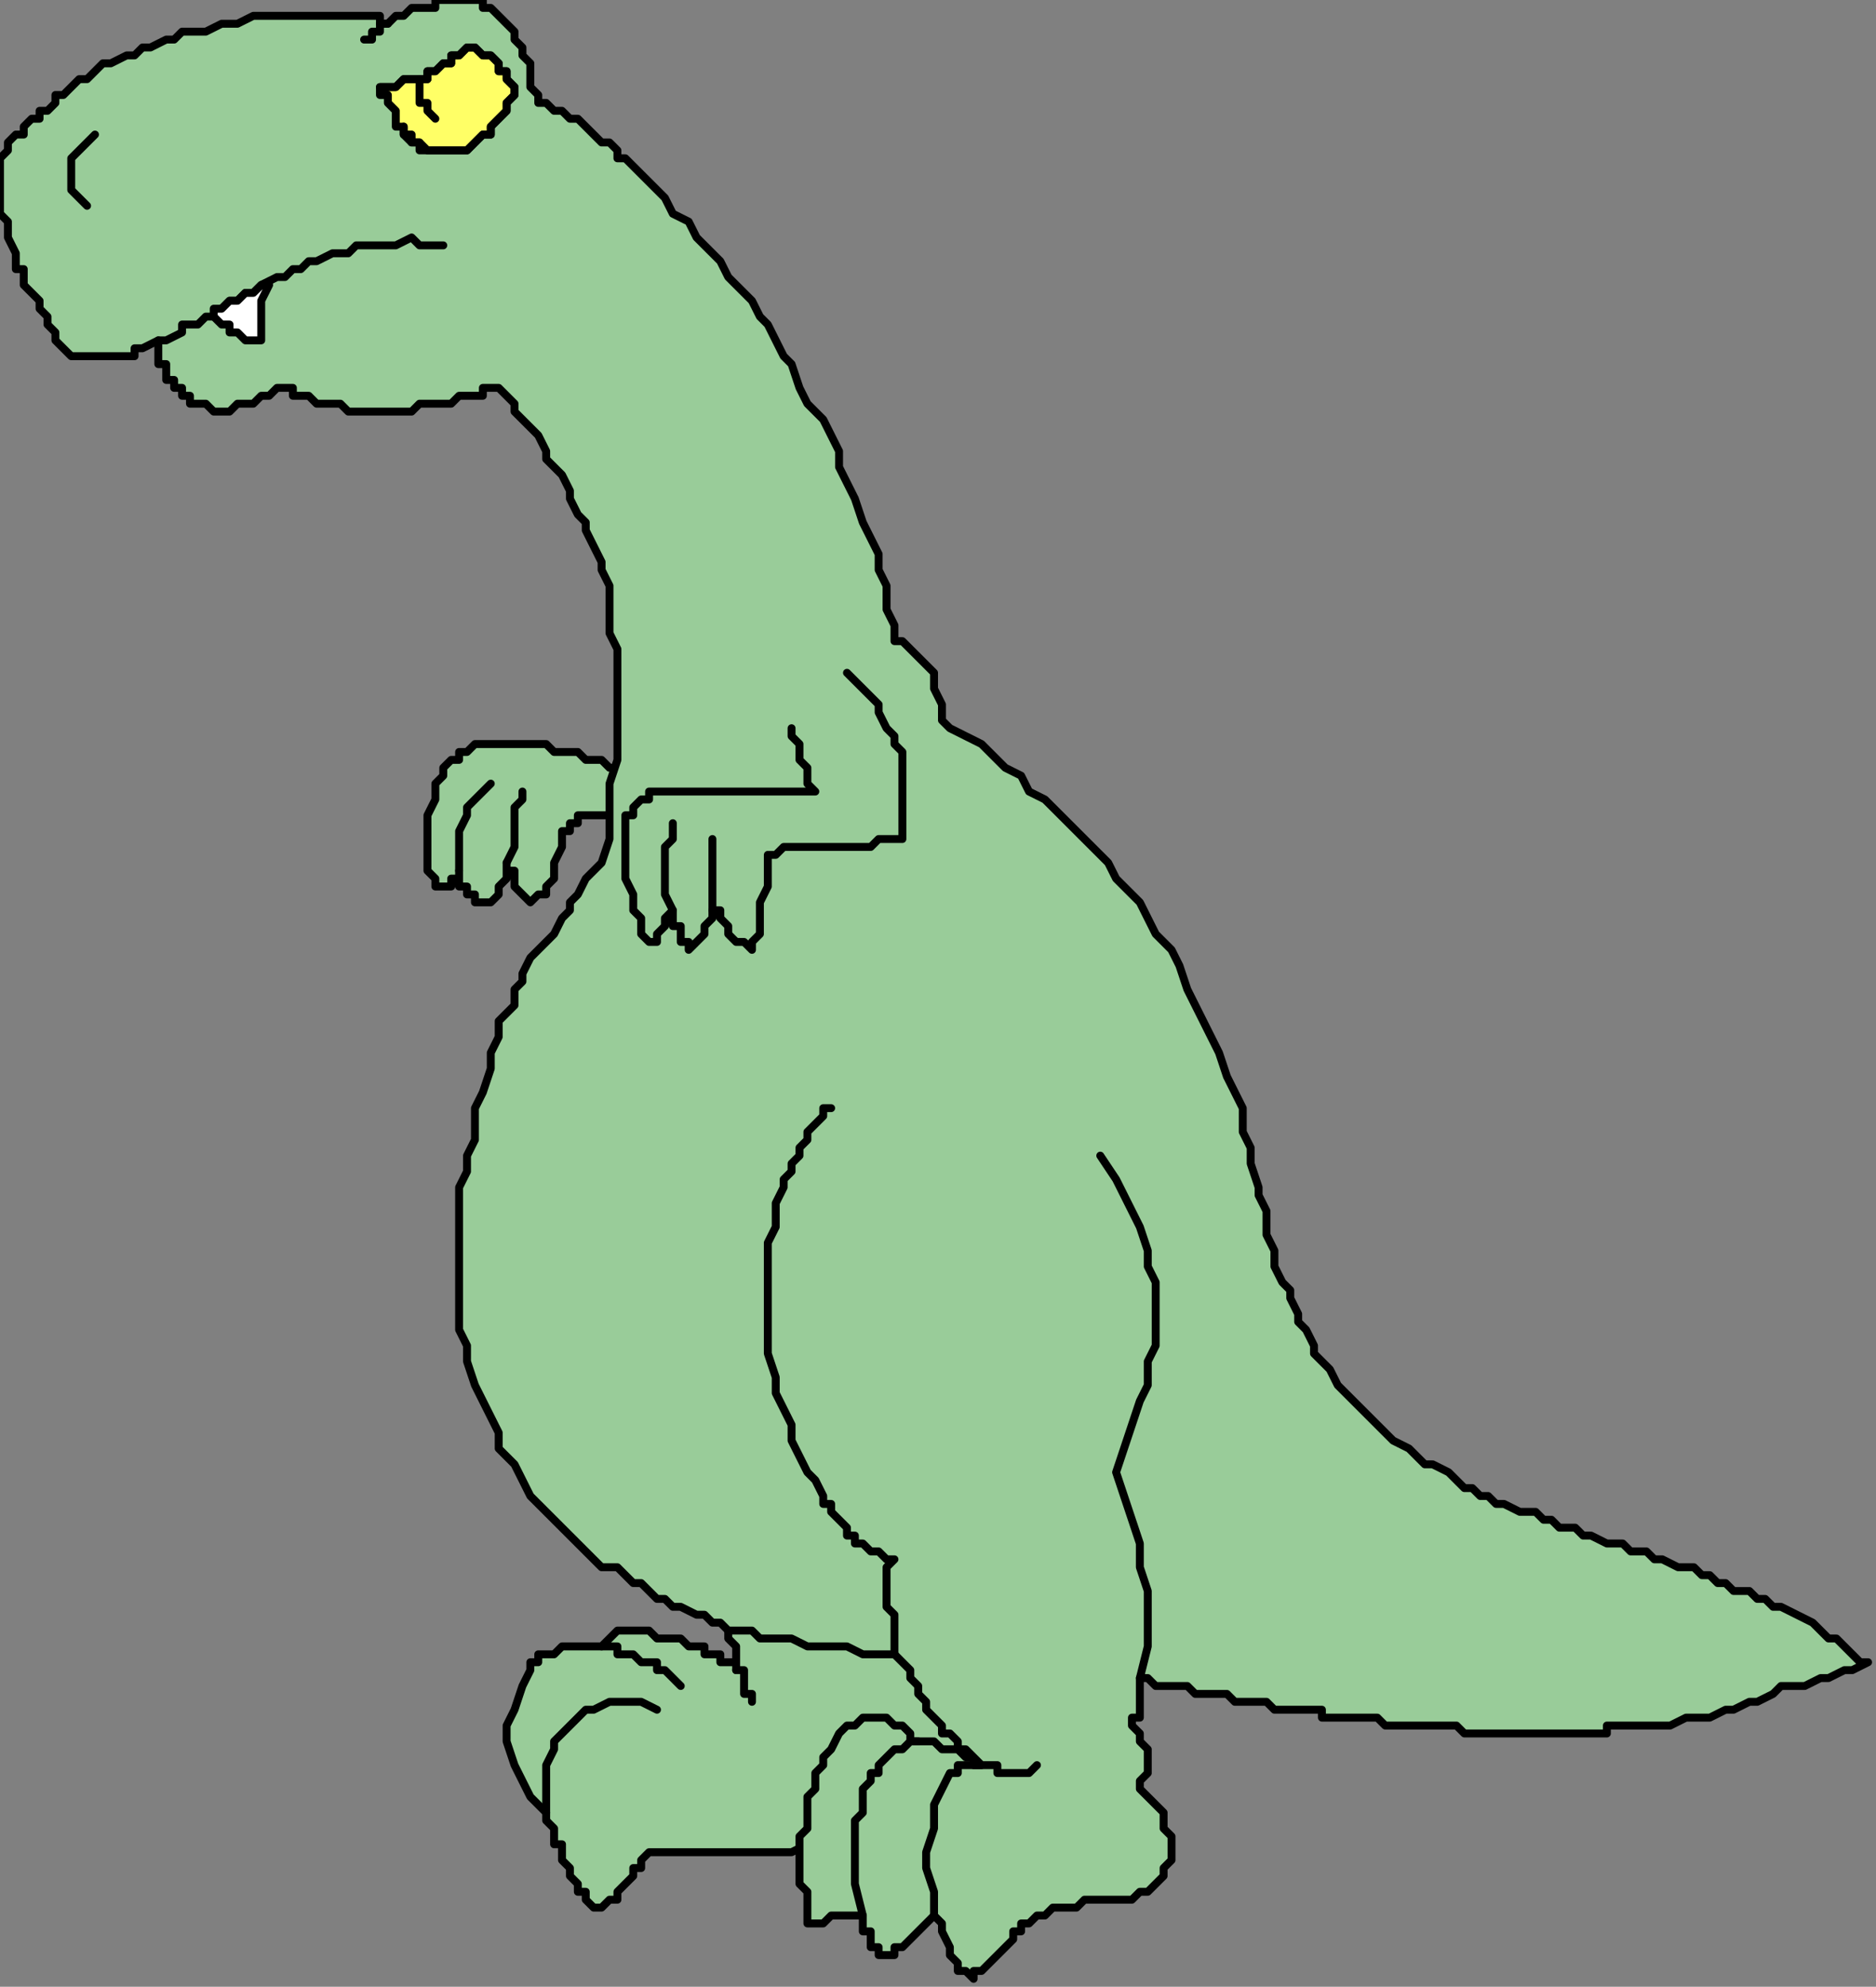
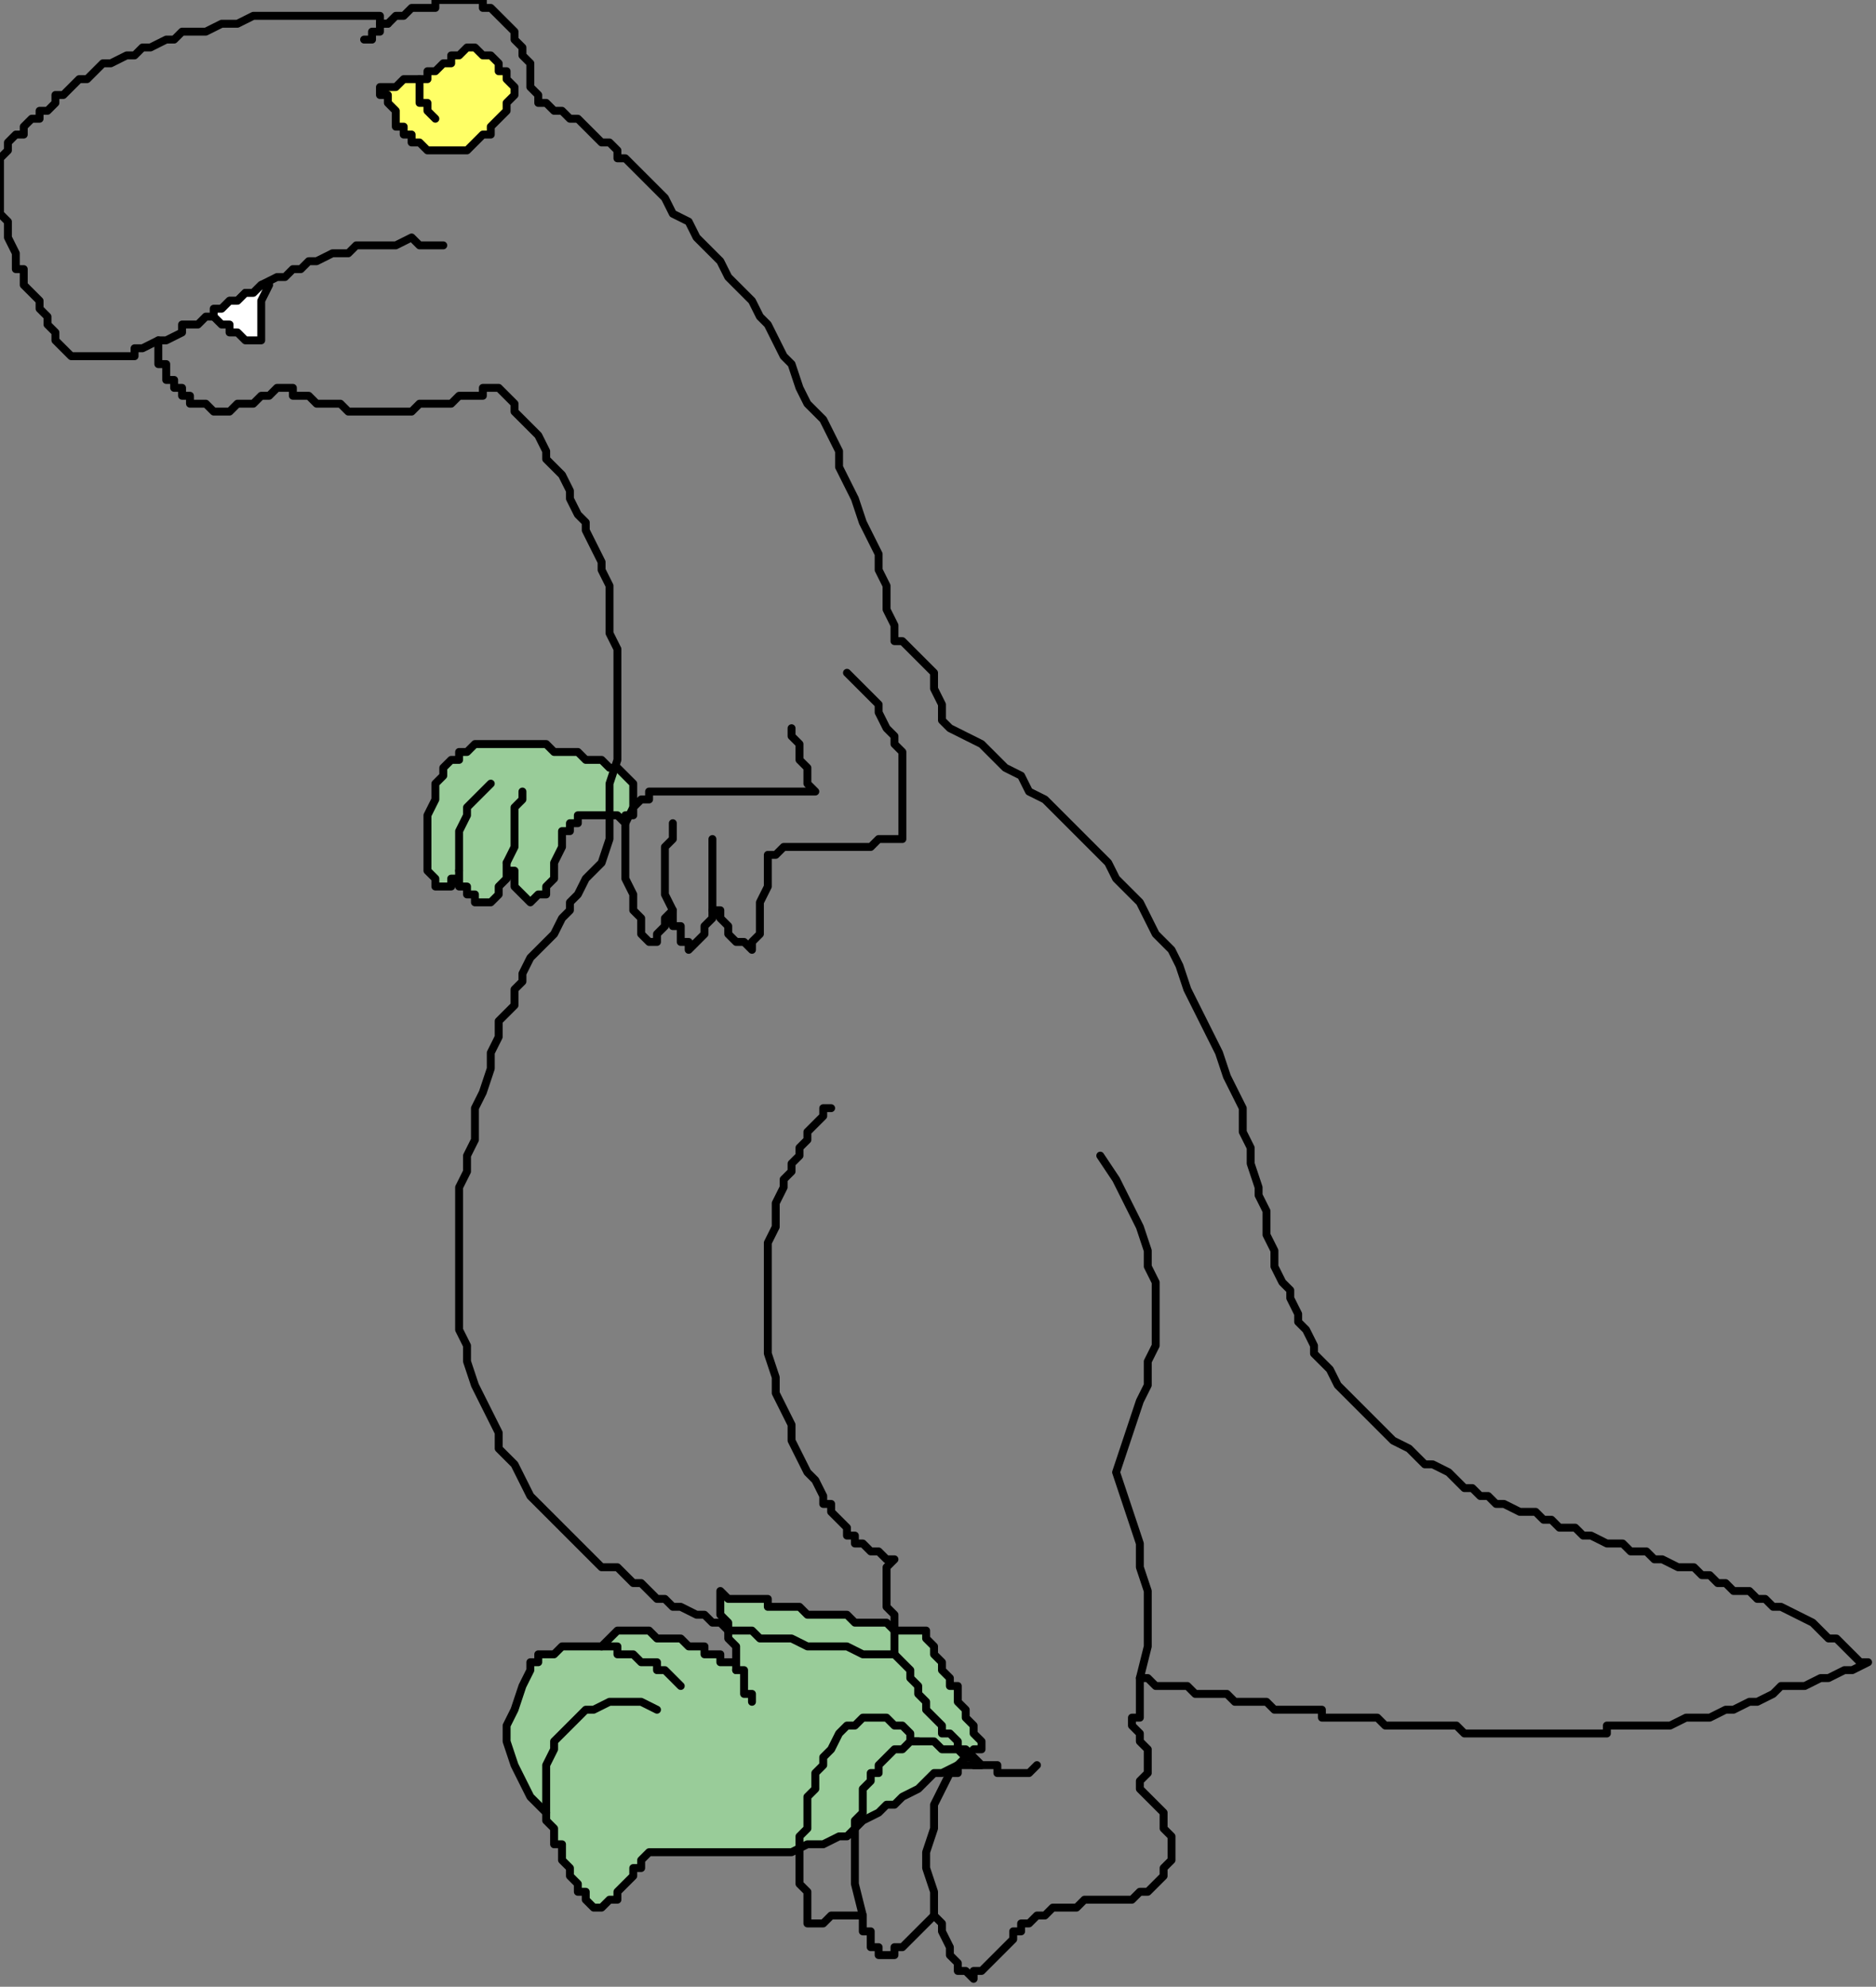
<svg xmlns="http://www.w3.org/2000/svg" xmlns:ns1="http://sodipodi.sourceforge.net/DTD/sodipodi-0.dtd" xmlns:ns2="http://www.inkscape.org/namespaces/inkscape" version="1.0" width="62.706mm" height="66.41mm" id="svg59" ns1:docname="CDINO003.WMF">
  <rect width="100%" height="100%" fill="#808080" stroke="none" />
  <ns1:namedview pagecolor="#ffffff" bordercolor="#666666" borderopacity="1" objecttolerance="10" gridtolerance="10" guidetolerance="10" ns2:pageopacity="0" ns2:pageshadow="2" ns2:window-width="640" ns2:window-height="480" id="namedview61" />
  <defs id="defs3">
    <pattern id="WMFhbasepattern" patternUnits="userSpaceOnUse" width="6" height="6" x="0" y="0" />
  </defs>
  <path style="fill:#99cc99;fill-rule:evenodd;fill-opacity:1;stroke:none;" d="  M 80,99   L 79,98   L 79,98   L 78,97   L 77,97   L 76,96   L 75,96   L 74,96   L 73,95   L 72,95   L 71,95   L 70,95   L 69,94   L 68,94   L 67,94   L 66,94   L 65,94   L 65,94   L 64,94   L 63,94   L 63,94   L 63,94   L 62,94   L 62,94   L 61,94   L 61,94   L 60,94   L 60,94   L 59,95   L 59,95   L 58,95   L 58,95   L 58,96   L 57,96   L 56,97   L 56,98   L 55,99   L 55,100   L 55,101   L 54,103   L 54,104   L 54,105   L 54,106   L 54,107   L 54,108   L 54,109   L 54,110   L 55,111   L 55,111   L 55,112   L 56,112   L 56,112   L 57,112   L 57,112   L 57,111   L 58,111   L 58,110   L 58,111   L 58,112   L 59,112   L 59,113   L 60,113   L 60,114   L 61,114   L 61,114   L 62,114   L 62,114   L 63,113   L 63,113   L 63,112   L 64,111   L 64,110   L 64,109   L 64,110   L 65,110   L 65,111   L 65,112   L 66,113   L 66,113   L 67,114   L 67,114   L 68,113   L 69,113   L 69,112   L 70,111   L 70,110   L 70,110   L 70,109   L 71,107   L 71,107   L 71,106   L 71,105   L 72,105   L 72,104   L 72,104   L 73,104   L 73,103   L 74,103   L 74,103   L 75,103   L 76,103   L 77,103   L 77,103   L 78,103   L 79,104   L 80,102   L 80,101   L 80,100   L 80,99  z " id="path5" />
  <path style="fill:none;stroke:#000000;stroke-width:1px;stroke-linecap:round;stroke-linejoin:round;stroke-miterlimit:4;stroke-dasharray:none;stroke-opacity:1;" d="  M 80,99   L 79,98   L 79,98   L 78,97   L 77,97   L 76,96   L 75,96   L 74,96   L 73,95   L 72,95   L 71,95   L 70,95   L 69,94   L 68,94   L 67,94   L 66,94   L 65,94   L 65,94   L 64,94   L 63,94   L 63,94   L 63,94   L 62,94   L 62,94   L 61,94   L 61,94   L 60,94   L 60,94   L 59,95   L 59,95   L 58,95   L 58,95   L 58,96   L 57,96   L 56,97   L 56,98   L 55,99   L 55,100   L 55,101   L 54,103   L 54,104   L 54,105   L 54,106   L 54,107   L 54,108   L 54,109   L 54,110   L 55,111   L 55,111   L 55,112   L 56,112   L 56,112   L 57,112   L 57,112   L 57,111   L 58,111   L 58,110   L 58,111   L 58,112   L 59,112   L 59,113   L 60,113   L 60,114   L 61,114   L 61,114   L 62,114   L 62,114   L 63,113   L 63,113   L 63,112   L 64,111   L 64,110   L 64,109   L 64,110   L 65,110   L 65,111   L 65,112   L 66,113   L 66,113   L 67,114   L 67,114   L 68,113   L 69,113   L 69,112   L 70,111   L 70,110   L 70,110   L 70,109   L 71,107   L 71,107   L 71,106   L 71,105   L 72,105   L 72,104   L 72,104   L 73,104   L 73,103   L 74,103   L 74,103   L 75,103   L 76,103   L 77,103   L 77,103   L 78,103   L 79,104   L 80,102   L 80,101   L 80,100   L 80,99  " id="path7" />
  <path style="fill:none;stroke:#000000;stroke-width:1px;stroke-linecap:round;stroke-linejoin:round;stroke-miterlimit:4;stroke-dasharray:none;stroke-opacity:1;" d="  M 62,99   L 61,100   L 60,101   L 59,102   L 59,103   L 58,105   L 58,106   L 58,108   L 58,110  " id="path9" />
  <path style="fill:none;stroke:#000000;stroke-width:1px;stroke-linecap:round;stroke-linejoin:round;stroke-miterlimit:4;stroke-dasharray:none;stroke-opacity:1;" d="  M 66,100   L 66,101   L 66,101   L 65,102   L 65,103   L 65,104   L 65,106   L 65,107   L 64,109  " id="path11" />
  <path style="fill:#99cc99;fill-rule:evenodd;fill-opacity:1;stroke:none;" d="  M 91,201   L 91,203   L 91,204   L 92,205   L 92,206   L 92,207   L 93,208   L 93,210   L 93,211   L 93,210   L 92,210   L 91,210   L 91,209   L 90,209   L 89,209   L 89,208   L 88,208   L 87,208   L 86,207   L 86,207   L 85,207   L 84,207   L 83,207   L 82,206   L 82,206   L 81,206   L 80,206   L 79,206   L 79,206   L 78,206   L 77,207   L 77,207   L 76,208   L 75,208   L 75,208   L 74,208   L 73,208   L 72,208   L 72,208   L 71,208   L 70,209   L 70,209   L 69,209   L 69,209   L 68,209   L 68,210   L 67,210   L 67,210   L 67,211   L 66,213   L 65,216   L 64,218   L 64,220   L 65,223   L 66,225   L 67,227   L 69,229   L 69,230   L 70,231   L 70,232   L 70,233   L 71,233   L 71,234   L 71,235   L 72,236   L 72,236   L 72,237   L 73,238   L 73,239   L 74,239   L 74,240   L 75,241   L 75,241   L 76,241   L 77,240   L 77,240   L 78,240   L 78,239   L 78,239   L 79,238   L 79,238   L 80,237   L 80,237   L 80,236   L 81,236   L 81,235   L 81,235   L 82,234   L 82,234   L 83,234   L 85,234   L 86,234   L 87,234   L 89,234   L 90,234   L 92,234   L 93,234   L 95,234   L 96,234   L 97,234   L 99,234   L 100,234   L 102,233   L 103,233   L 104,233   L 106,232   L 107,232   L 108,231   L 109,230   L 111,229   L 112,228   L 113,228   L 114,227   L 116,226   L 117,225   L 118,224   L 119,224   L 121,223   L 122,222   L 123,221   L 124,221   L 124,220   L 123,219   L 123,218   L 122,217   L 122,216   L 121,215   L 121,214   L 121,213   L 120,213   L 120,212   L 119,211   L 119,210   L 118,209   L 118,208   L 117,207   L 117,206   L 116,206   L 115,206   L 115,206   L 114,206   L 113,206   L 112,205   L 111,205   L 110,205   L 110,205   L 109,205   L 108,205   L 107,204   L 106,204   L 106,204   L 105,204   L 104,204   L 103,204   L 102,204   L 101,203   L 101,203   L 100,203   L 99,203   L 98,203   L 97,203   L 97,202   L 96,202   L 95,202   L 94,202   L 93,202   L 92,202   L 92,202   L 91,201  z " id="path13" />
  <path style="fill:none;stroke:#000000;stroke-width:1px;stroke-linecap:round;stroke-linejoin:round;stroke-miterlimit:4;stroke-dasharray:none;stroke-opacity:1;" d="  M 91,201   L 91,203   L 91,204   L 92,205   L 92,206   L 92,207   L 93,208   L 93,210   L 93,211   L 93,210   L 92,210   L 91,210   L 91,209   L 90,209   L 89,209   L 89,208   L 88,208   L 87,208   L 86,207   L 86,207   L 85,207   L 84,207   L 83,207   L 82,206   L 82,206   L 81,206   L 80,206   L 79,206   L 79,206   L 78,206   L 77,207   L 77,207   L 76,208   L 75,208   L 75,208   L 74,208   L 73,208   L 72,208   L 72,208   L 71,208   L 70,209   L 70,209   L 69,209   L 69,209   L 68,209   L 68,210   L 67,210   L 67,210   L 67,211   L 66,213   L 65,216   L 64,218   L 64,220   L 65,223   L 66,225   L 67,227   L 69,229   L 69,230   L 70,231   L 70,232   L 70,233   L 71,233   L 71,234   L 71,235   L 72,236   L 72,236   L 72,237   L 73,238   L 73,239   L 74,239   L 74,240   L 75,241   L 75,241   L 76,241   L 77,240   L 77,240   L 78,240   L 78,239   L 78,239   L 79,238   L 79,238   L 80,237   L 80,237   L 80,236   L 81,236   L 81,235   L 81,235   L 82,234   L 82,234   L 83,234   L 85,234   L 86,234   L 87,234   L 89,234   L 90,234   L 92,234   L 93,234   L 95,234   L 96,234   L 97,234   L 99,234   L 100,234   L 102,233   L 103,233   L 104,233   L 106,232   L 107,232   L 108,231   L 109,230   L 111,229   L 112,228   L 113,228   L 114,227   L 116,226   L 117,225   L 118,224   L 119,224   L 121,223   L 122,222   L 123,221   L 124,221   L 124,220   L 123,219   L 123,218   L 122,217   L 122,216   L 121,215   L 121,214   L 121,213   L 120,213   L 120,212   L 119,211   L 119,210   L 118,209   L 118,208   L 117,207   L 117,206   L 116,206   L 115,206   L 115,206   L 114,206   L 113,206   L 112,205   L 111,205   L 110,205   L 110,205   L 109,205   L 108,205   L 107,204   L 106,204   L 106,204   L 105,204   L 104,204   L 103,204   L 102,204   L 101,203   L 101,203   L 100,203   L 99,203   L 98,203   L 97,203   L 97,202   L 96,202   L 95,202   L 94,202   L 93,202   L 92,202   L 92,202   L 91,201  " id="path15" />
  <path style="fill:none;stroke:#000000;stroke-width:1px;stroke-linecap:round;stroke-linejoin:round;stroke-miterlimit:4;stroke-dasharray:none;stroke-opacity:1;" d="  M 95,215   L 95,215   L 95,214   L 94,214   L 94,213   L 94,213   L 94,212   L 94,211   L 93,211  " id="path17" />
  <path style="fill:none;stroke:#000000;stroke-width:1px;stroke-linecap:round;stroke-linejoin:round;stroke-miterlimit:4;stroke-dasharray:none;stroke-opacity:1;" d="  M 86,213   L 85,212   L 85,212   L 84,211   L 84,211   L 83,211   L 83,210   L 82,210   L 82,210   L 81,210   L 80,209   L 80,209   L 79,209   L 78,209   L 78,208   L 77,208   L 76,208  " id="path19" />
  <path style="fill:none;stroke:#000000;stroke-width:1px;stroke-linecap:round;stroke-linejoin:round;stroke-miterlimit:4;stroke-dasharray:none;stroke-opacity:1;" d="  M 83,216   L 81,215   L 80,215   L 79,215   L 78,215   L 77,215   L 75,216   L 74,216   L 73,217   L 72,218   L 71,219   L 70,220   L 70,221   L 69,223   L 69,225   L 69,227   L 69,229  " id="path21" />
-   <path style="fill:#99cc99;fill-rule:evenodd;fill-opacity:1;stroke:none;" d="  M 119,91   L 119,89   L 118,87   L 118,85   L 117,84   L 116,83   L 115,82   L 114,81   L 113,81   L 113,79   L 112,77   L 112,74   L 111,72   L 111,70   L 110,68   L 109,66   L 108,63   L 107,61   L 106,59   L 106,57   L 105,55   L 104,53   L 102,51   L 101,49   L 100,46   L 99,45   L 98,43   L 97,41   L 96,40   L 95,38   L 93,36   L 92,35   L 91,33   L 89,31   L 88,30   L 87,28   L 85,27   L 84,25   L 83,24   L 81,22   L 80,21   L 79,20   L 78,20   L 78,19   L 77,18   L 76,18   L 75,17   L 75,17   L 74,16   L 73,15   L 72,15   L 71,14   L 71,14   L 70,14   L 69,13   L 68,13   L 68,13   L 68,12   L 67,11   L 67,10   L 67,9   L 67,8   L 66,7   L 66,6   L 66,6   L 65,5   L 65,4   L 64,3   L 64,3   L 63,2   L 63,2   L 62,1   L 61,1   L 61,0   L 60,0   L 59,0   L 58,0   L 58,0   L 57,0   L 56,0   L 55,0   L 55,1   L 54,1   L 53,1   L 52,1   L 51,2   L 51,2   L 50,2   L 49,3   L 48,3   L 48,2   L 47,2   L 46,2   L 45,2   L 44,2   L 43,2   L 42,2   L 41,2   L 40,2   L 39,2   L 38,2   L 37,2   L 36,2   L 35,2   L 35,2   L 33,2   L 32,2   L 30,3   L 29,3   L 28,3   L 26,4   L 25,4   L 23,4   L 22,5   L 21,5   L 19,6   L 18,6   L 17,7   L 16,7   L 14,8   L 13,8   L 12,9   L 12,9   L 11,10   L 10,10   L 9,11   L 9,11   L 8,12   L 7,12   L 7,13   L 6,14   L 5,14   L 5,15   L 4,15   L 3,16   L 3,17   L 2,17   L 1,18   L 1,19   L 0,20   L 0,22   L 0,23   L 0,24   L 0,26   L 0,27   L 1,28   L 1,29   L 1,30   L 2,32   L 2,33   L 2,34   L 3,34   L 3,36   L 4,37   L 4,37   L 5,38   L 5,39   L 6,40   L 6,41   L 7,42   L 7,43   L 8,44   L 8,44   L 9,45   L 10,45   L 10,45   L 11,45   L 12,45   L 12,45   L 13,45   L 14,45   L 15,45   L 16,45   L 17,45   L 17,44   L 18,44   L 20,43   L 20,44   L 20,45   L 20,46   L 21,46   L 21,47   L 21,48   L 22,48   L 22,49   L 22,49   L 23,49   L 23,50   L 24,50   L 24,51   L 25,51   L 25,51   L 26,51   L 26,51   L 27,52   L 27,52   L 28,52   L 29,52   L 29,52   L 30,51   L 30,51   L 31,51   L 32,51   L 32,51   L 33,50   L 34,50   L 34,50   L 35,49   L 35,49   L 36,49   L 37,49   L 37,50   L 38,50   L 39,50   L 40,51   L 41,51   L 41,51   L 42,51   L 43,51   L 44,52   L 45,52   L 46,52   L 47,52   L 48,52   L 49,52   L 50,52   L 51,52   L 52,52   L 53,51   L 54,51   L 55,51   L 55,51   L 56,51   L 57,51   L 58,50   L 59,50   L 60,50   L 61,50   L 61,49   L 62,49   L 63,49   L 64,50   L 65,51   L 65,52   L 66,53   L 67,54   L 68,55   L 69,57   L 69,58   L 70,59   L 71,60   L 72,62   L 72,63   L 73,65   L 74,66   L 74,67   L 75,69   L 76,71   L 76,72   L 77,74   L 77,76   L 77,78   L 77,80   L 78,82   L 78,84   L 78,87   L 78,90   L 78,93   L 78,96   L 77,99   L 77,102   L 77,106   L 76,109   L 75,110   L 74,111   L 73,113   L 72,114   L 72,115   L 71,116   L 70,118   L 69,119   L 68,120   L 67,121   L 66,123   L 66,124   L 65,125   L 65,127   L 64,128   L 63,129   L 63,131   L 62,133   L 62,135   L 61,138   L 60,140   L 60,142   L 60,144   L 59,146   L 59,148   L 58,150   L 58,152   L 58,155   L 58,157   L 58,159   L 58,161   L 58,163   L 58,165   L 58,168   L 59,170   L 59,172   L 60,175   L 61,177   L 62,179   L 63,181   L 63,183   L 65,185   L 66,187   L 67,189   L 69,191   L 70,192   L 72,194   L 73,195   L 74,196   L 75,197   L 76,198   L 78,198   L 79,199   L 80,200   L 81,200   L 82,201   L 83,202   L 84,202   L 85,203   L 86,203   L 88,204   L 89,204   L 90,205   L 91,205   L 92,206   L 94,206   L 95,206   L 96,207   L 98,207   L 99,207   L 100,207   L 102,208   L 103,208   L 104,208   L 106,208   L 107,208   L 109,209   L 110,209   L 112,209   L 113,209   L 114,210   L 115,211   L 115,212   L 116,213   L 116,214   L 117,215   L 117,216   L 118,217   L 119,218   L 119,219   L 120,219   L 121,220   L 121,221   L 122,221   L 123,222   L 124,223   L 123,223   L 123,222   L 122,222   L 122,222   L 121,221   L 121,221   L 120,221   L 119,221   L 119,221   L 118,220   L 118,220   L 117,220   L 117,220   L 117,220   L 116,220   L 116,220   L 115,220   L 115,219   L 115,219   L 114,218   L 113,218   L 113,218   L 112,217   L 111,217   L 111,217   L 110,217   L 109,217   L 109,217   L 108,218   L 108,218   L 107,218   L 107,218   L 106,219   L 105,221   L 104,222   L 104,223   L 103,224   L 103,226   L 102,227   L 102,229   L 102,231   L 101,232   L 101,234   L 101,236   L 101,238   L 102,239   L 102,241   L 102,243   L 103,243   L 103,243   L 104,243   L 104,243   L 104,243   L 105,242   L 105,242   L 105,242   L 106,242   L 106,242   L 107,242   L 107,242   L 107,242   L 108,242   L 108,242   L 109,242   L 109,242   L 109,243   L 109,244   L 110,244   L 110,245   L 110,246   L 111,246   L 111,247   L 112,247   L 112,247   L 113,247   L 113,246   L 114,246   L 114,246   L 115,245   L 115,245   L 115,245   L 116,244   L 116,244   L 117,243   L 117,243   L 117,243   L 118,242   L 118,242   L 119,243   L 119,244   L 120,246   L 120,247   L 121,248   L 121,249   L 122,249   L 123,250   L 123,249   L 124,249   L 125,248   L 125,248   L 126,247   L 127,246   L 127,246   L 128,245   L 128,244   L 129,244   L 129,243   L 130,243   L 131,242   L 131,242   L 132,242   L 133,241   L 133,241   L 134,241   L 135,241   L 136,241   L 136,241   L 137,240   L 138,240   L 138,240   L 139,240   L 140,240   L 141,240   L 141,240   L 142,240   L 143,240   L 144,239   L 144,239   L 145,239   L 146,238   L 146,238   L 147,237   L 147,236   L 148,235   L 148,234   L 148,233   L 148,232   L 147,231   L 147,230   L 147,229   L 146,228   L 145,227   L 145,227   L 144,226   L 144,225   L 145,224   L 145,223   L 145,222   L 145,221   L 144,220   L 144,219   L 143,218   L 143,217   L 144,217   L 144,216   L 144,215   L 144,214   L 144,214   L 144,213   L 144,212   L 145,212   L 146,213   L 147,213   L 148,213   L 148,213   L 149,213   L 150,213   L 151,214   L 151,214   L 152,214   L 153,214   L 154,214   L 154,214   L 155,214   L 156,215   L 156,215   L 157,215   L 158,215   L 159,215   L 160,215   L 161,216   L 162,216   L 162,216   L 163,216   L 164,216   L 165,216   L 166,216   L 167,216   L 167,217   L 168,217   L 169,217   L 170,217   L 171,217   L 172,217   L 172,217   L 173,217   L 174,217   L 175,218   L 176,218   L 176,218   L 177,218   L 178,218   L 179,218   L 180,218   L 181,218   L 182,218   L 182,218   L 183,218   L 184,218   L 185,219   L 186,219   L 187,219   L 188,219   L 189,219   L 190,219   L 190,219   L 191,219   L 192,219   L 193,219   L 194,219   L 195,219   L 196,219   L 196,219   L 197,219   L 198,219   L 199,219   L 200,219   L 201,219   L 202,219   L 203,219   L 203,218   L 204,218   L 205,218   L 206,218   L 207,218   L 208,218   L 209,218   L 210,218   L 210,218   L 211,218   L 213,217   L 214,217   L 216,217   L 218,216   L 219,216   L 221,215   L 222,215   L 224,214   L 225,213   L 227,213   L 228,213   L 230,212   L 231,212   L 233,211   L 234,211   L 236,210   L 235,210   L 234,209   L 233,208   L 232,207   L 231,207   L 230,206   L 230,206   L 229,205   L 227,204   L 227,204   L 225,203   L 224,203   L 223,202   L 222,202   L 221,201   L 220,201   L 219,201   L 218,200   L 217,200   L 216,199   L 215,199   L 214,198   L 213,198   L 212,198   L 210,197   L 209,197   L 208,196   L 207,196   L 206,196   L 205,195   L 204,195   L 203,195   L 201,194   L 200,194   L 199,193   L 198,193   L 197,193   L 196,192   L 195,192   L 194,191   L 193,191   L 192,191   L 190,190   L 189,190   L 188,189   L 187,189   L 186,188   L 185,188   L 184,187   L 183,186   L 181,185   L 180,185   L 179,184   L 178,183   L 176,182   L 175,181   L 174,180   L 173,179   L 172,178   L 171,177   L 170,176   L 169,175   L 168,173   L 167,172   L 166,171   L 166,170   L 165,168   L 164,167   L 164,166   L 163,164   L 163,163   L 162,162   L 161,160   L 161,159   L 161,158   L 160,156   L 160,155   L 160,153   L 159,151   L 159,150   L 158,147   L 158,145   L 157,143   L 157,140   L 156,138   L 155,136   L 154,133   L 153,131   L 152,129   L 151,127   L 150,125   L 149,122   L 148,120   L 146,118   L 145,116   L 144,114   L 142,112   L 141,111   L 140,109   L 138,107   L 137,106   L 135,104   L 134,103   L 132,101   L 130,100   L 129,98   L 127,97   L 125,95   L 124,94   L 122,93   L 120,92   L 119,91  z " id="path23" />
  <path style="fill:none;stroke:#000000;stroke-width:1px;stroke-linecap:round;stroke-linejoin:round;stroke-miterlimit:4;stroke-dasharray:none;stroke-opacity:1;" d="  M 119,91   L 119,89   L 118,87   L 118,85   L 117,84   L 116,83   L 115,82   L 114,81   L 113,81   L 113,79   L 112,77   L 112,74   L 111,72   L 111,70   L 110,68   L 109,66   L 108,63   L 107,61   L 106,59   L 106,57   L 105,55   L 104,53   L 102,51   L 101,49   L 100,46   L 99,45   L 98,43   L 97,41   L 96,40   L 95,38   L 93,36   L 92,35   L 91,33   L 89,31   L 88,30   L 87,28   L 85,27   L 84,25   L 83,24   L 81,22   L 80,21   L 79,20   L 78,20   L 78,19   L 77,18   L 76,18   L 75,17   L 75,17   L 74,16   L 73,15   L 72,15   L 71,14   L 71,14   L 70,14   L 69,13   L 68,13   L 68,13   L 68,12   L 67,11   L 67,10   L 67,9   L 67,8   L 66,7   L 66,6   L 66,6   L 65,5   L 65,4   L 64,3   L 64,3   L 63,2   L 63,2   L 62,1   L 61,1   L 61,0   L 60,0   L 59,0   L 58,0   L 58,0   L 57,0   L 56,0   L 55,0   L 55,1   L 54,1   L 53,1   L 52,1   L 51,2   L 51,2   L 50,2   L 49,3   L 48,3   L 48,2   L 47,2   L 46,2   L 45,2   L 44,2   L 43,2   L 42,2   L 41,2   L 40,2   L 39,2   L 38,2   L 37,2   L 36,2   L 35,2   L 35,2   L 33,2   L 32,2   L 30,3   L 29,3   L 28,3   L 26,4   L 25,4   L 23,4   L 22,5   L 21,5   L 19,6   L 18,6   L 17,7   L 16,7   L 14,8   L 13,8   L 12,9   L 12,9   L 11,10   L 10,10   L 9,11   L 9,11   L 8,12   L 7,12   L 7,13   L 6,14   L 5,14   L 5,15   L 4,15   L 3,16   L 3,17   L 2,17   L 1,18   L 1,19   L 0,20   L 0,22   L 0,23   L 0,24   L 0,26   L 0,27   L 1,28   L 1,29   L 1,30   L 2,32   L 2,33   L 2,34   L 3,34   L 3,36   L 4,37   L 4,37   L 5,38   L 5,39   L 6,40   L 6,41   L 7,42   L 7,43   L 8,44   L 8,44   L 9,45   L 10,45   L 10,45   L 11,45   L 12,45   L 12,45   L 13,45   L 14,45   L 15,45   L 16,45   L 17,45   L 17,44   L 18,44   L 20,43   L 20,44   L 20,45   L 20,46   L 21,46   L 21,47   L 21,48   L 22,48   L 22,49   L 22,49   L 23,49   L 23,50   L 24,50   L 24,51   L 25,51   L 25,51   L 26,51   L 26,51   L 27,52   L 27,52   L 28,52   L 29,52   L 29,52   L 30,51   L 30,51   L 31,51   L 32,51   L 32,51   L 33,50   L 34,50   L 34,50   L 35,49   L 35,49   L 36,49   L 37,49   L 37,50   L 38,50   L 39,50   L 40,51   L 41,51   L 41,51   L 42,51   L 43,51   L 44,52   L 45,52   L 46,52   L 47,52   L 48,52   L 49,52   L 50,52   L 51,52   L 52,52   L 53,51   L 54,51   L 55,51   L 55,51   L 56,51   L 57,51   L 58,50   L 59,50   L 60,50   L 61,50   L 61,49   L 62,49   L 63,49   L 64,50   L 65,51   L 65,52   L 66,53   L 67,54   L 68,55   L 69,57   L 69,58   L 70,59   L 71,60   L 72,62   L 72,63   L 73,65   L 74,66   L 74,67   L 75,69   L 76,71   L 76,72   L 77,74   L 77,76   L 77,78   L 77,80   L 78,82   L 78,84   L 78,87   L 78,90   L 78,93   L 78,96   L 77,99   L 77,102   L 77,106   L 76,109   L 75,110   L 74,111   L 73,113   L 72,114   L 72,115   L 71,116   L 70,118   L 69,119   L 68,120   L 67,121   L 66,123   L 66,124   L 65,125   L 65,127   L 64,128   L 63,129   L 63,131   L 62,133   L 62,135   L 61,138   L 60,140   L 60,142   L 60,144   L 59,146   L 59,148   L 58,150   L 58,152   L 58,155   L 58,157   L 58,159   L 58,161   L 58,163   L 58,165   L 58,168   L 59,170   L 59,172   L 60,175   L 61,177   L 62,179   L 63,181   L 63,183   L 65,185   L 66,187   L 67,189   L 69,191   L 70,192   L 72,194   L 73,195   L 74,196   L 75,197   L 76,198   L 78,198   L 79,199   L 80,200   L 81,200   L 82,201   L 83,202   L 84,202   L 85,203   L 86,203   L 88,204   L 89,204   L 90,205   L 91,205   L 92,206   L 94,206   L 95,206   L 96,207   L 98,207   L 99,207   L 100,207   L 102,208   L 103,208   L 104,208   L 106,208   L 107,208   L 109,209   L 110,209   L 112,209   L 113,209   L 114,210   L 115,211   L 115,212   L 116,213   L 116,214   L 117,215   L 117,216   L 118,217   L 119,218   L 119,219   L 120,219   L 121,220   L 121,221   L 122,221   L 123,222   L 124,223   L 123,223   L 123,222   L 122,222   L 122,222   L 121,221   L 121,221   L 120,221   L 119,221   L 119,221   L 118,220   L 118,220   L 117,220   L 117,220   L 117,220   L 116,220   L 116,220   L 115,220   L 115,219   L 115,219   L 114,218   L 113,218   L 113,218   L 112,217   L 111,217   L 111,217   L 110,217   L 109,217   L 109,217   L 108,218   L 108,218   L 107,218   L 107,218   L 106,219   L 105,221   L 104,222   L 104,223   L 103,224   L 103,226   L 102,227   L 102,229   L 102,231   L 101,232   L 101,234   L 101,236   L 101,238   L 102,239   L 102,241   L 102,243   L 103,243   L 103,243   L 104,243   L 104,243   L 104,243   L 105,242   L 105,242   L 105,242   L 106,242   L 106,242   L 107,242   L 107,242   L 107,242   L 108,242   L 108,242   L 109,242   L 109,242   L 109,243   L 109,244   L 110,244   L 110,245   L 110,246   L 111,246   L 111,247   L 112,247   L 112,247   L 113,247   L 113,246   L 114,246   L 114,246   L 115,245   L 115,245   L 115,245   L 116,244   L 116,244   L 117,243   L 117,243   L 117,243   L 118,242   L 118,242   L 119,243   L 119,244   L 120,246   L 120,247   L 121,248   L 121,249   L 122,249   L 123,250   L 123,249   L 124,249   L 125,248   L 125,248   L 126,247   L 127,246   L 127,246   L 128,245   L 128,244   L 129,244   L 129,243   L 130,243   L 131,242   L 131,242   L 132,242   L 133,241   L 133,241   L 134,241   L 135,241   L 136,241   L 136,241   L 137,240   L 138,240   L 138,240   L 139,240   L 140,240   L 141,240   L 141,240   L 142,240   L 143,240   L 144,239   L 144,239   L 145,239   L 146,238   L 146,238   L 147,237   L 147,236   L 148,235   L 148,234   L 148,233   L 148,232   L 147,231   L 147,230   L 147,229   L 146,228   L 145,227   L 145,227   L 144,226   L 144,225   L 145,224   L 145,223   L 145,222   L 145,221   L 144,220   L 144,219   L 143,218   L 143,217   L 144,217   L 144,216   L 144,215   L 144,214   L 144,214   L 144,213   L 144,212   L 145,212   L 146,213   L 147,213   L 148,213   L 148,213   L 149,213   L 150,213   L 151,214   L 151,214   L 152,214   L 153,214   L 154,214   L 154,214   L 155,214   L 156,215   L 156,215   L 157,215   L 158,215   L 159,215   L 160,215   L 161,216   L 162,216   L 162,216   L 163,216   L 164,216   L 165,216   L 166,216   L 167,216   L 167,217   L 168,217   L 169,217   L 170,217   L 171,217   L 172,217   L 172,217   L 173,217   L 174,217   L 175,218   L 176,218   L 176,218   L 177,218   L 178,218   L 179,218   L 180,218   L 181,218   L 182,218   L 182,218   L 183,218   L 184,218   L 185,219   L 186,219   L 187,219   L 188,219   L 189,219   L 190,219   L 190,219   L 191,219   L 192,219   L 193,219   L 194,219   L 195,219   L 196,219   L 196,219   L 197,219   L 198,219   L 199,219   L 200,219   L 201,219   L 202,219   L 203,219   L 203,218   L 204,218   L 205,218   L 206,218   L 207,218   L 208,218   L 209,218   L 210,218   L 210,218   L 211,218   L 213,217   L 214,217   L 216,217   L 218,216   L 219,216   L 221,215   L 222,215   L 224,214   L 225,213   L 227,213   L 228,213   L 230,212   L 231,212   L 233,211   L 234,211   L 236,210   L 235,210   L 234,209   L 233,208   L 232,207   L 231,207   L 230,206   L 230,206   L 229,205   L 227,204   L 227,204   L 225,203   L 224,203   L 223,202   L 222,202   L 221,201   L 220,201   L 219,201   L 218,200   L 217,200   L 216,199   L 215,199   L 214,198   L 213,198   L 212,198   L 210,197   L 209,197   L 208,196   L 207,196   L 206,196   L 205,195   L 204,195   L 203,195   L 201,194   L 200,194   L 199,193   L 198,193   L 197,193   L 196,192   L 195,192   L 194,191   L 193,191   L 192,191   L 190,190   L 189,190   L 188,189   L 187,189   L 186,188   L 185,188   L 184,187   L 183,186   L 181,185   L 180,185   L 179,184   L 178,183   L 176,182   L 175,181   L 174,180   L 173,179   L 172,178   L 171,177   L 170,176   L 169,175   L 168,173   L 167,172   L 166,171   L 166,170   L 165,168   L 164,167   L 164,166   L 163,164   L 163,163   L 162,162   L 161,160   L 161,159   L 161,158   L 160,156   L 160,155   L 160,153   L 159,151   L 159,150   L 158,147   L 158,145   L 157,143   L 157,140   L 156,138   L 155,136   L 154,133   L 153,131   L 152,129   L 151,127   L 150,125   L 149,122   L 148,120   L 146,118   L 145,116   L 144,114   L 142,112   L 141,111   L 140,109   L 138,107   L 137,106   L 135,104   L 134,103   L 132,101   L 130,100   L 129,98   L 127,97   L 125,95   L 124,94   L 122,93   L 120,92   L 119,91  " id="path25" />
  <path style="fill:none;stroke:#000000;stroke-width:1px;stroke-linecap:round;stroke-linejoin:round;stroke-miterlimit:4;stroke-dasharray:none;stroke-opacity:1;" d="  M 116,220   L 115,220   L 114,221   L 113,221   L 113,221   L 112,222   L 112,222   L 111,223   L 111,224   L 110,224   L 110,225   L 109,226   L 109,227   L 109,227   L 109,228   L 109,229   L 108,230   L 108,233   L 108,236   L 108,238   L 109,242  " id="path27" />
  <path style="fill:none;stroke:#000000;stroke-width:1px;stroke-linecap:round;stroke-linejoin:round;stroke-miterlimit:4;stroke-dasharray:none;stroke-opacity:1;" d="  M 118,242   L 118,239   L 117,236   L 117,234   L 118,231   L 118,229   L 118,228   L 119,226   L 120,224   L 120,224   L 121,224   L 121,223   L 122,223   L 122,223   L 123,223   L 123,223   L 124,223   L 124,223   L 125,223   L 125,223   L 126,223   L 126,224   L 127,224   L 127,224   L 128,224   L 128,224   L 129,224   L 129,224   L 130,224   L 130,224   L 130,224   L 131,223   L 131,223  " id="path29" />
  <path style="fill:none;stroke:#000000;stroke-width:1px;stroke-linecap:round;stroke-linejoin:round;stroke-miterlimit:4;stroke-dasharray:none;stroke-opacity:1;" d="  M 144,212   L 145,208   L 145,205   L 145,201   L 144,198   L 144,195   L 143,192   L 142,189   L 141,186   L 142,183   L 143,180   L 144,177   L 145,175   L 145,172   L 146,170   L 146,167   L 146,165   L 146,162   L 145,160   L 145,158   L 144,155   L 143,153   L 142,151   L 141,149   L 139,146  " id="path31" />
  <path style="fill:none;stroke:#000000;stroke-width:1px;stroke-linecap:round;stroke-linejoin:round;stroke-miterlimit:4;stroke-dasharray:none;stroke-opacity:1;" d="  M 105,140   L 104,140   L 104,141   L 103,142   L 102,143   L 102,144   L 101,145   L 101,145   L 101,146   L 100,147   L 100,148   L 99,149   L 99,150   L 98,152   L 98,153   L 98,154   L 98,155   L 97,157   L 97,160   L 97,162   L 97,164   L 97,167   L 97,169   L 97,171   L 98,174   L 98,176   L 99,178   L 100,180   L 100,182   L 101,184   L 102,186   L 103,187   L 104,189   L 104,189   L 104,190   L 105,190   L 105,191   L 106,192   L 106,192   L 107,193   L 107,194   L 108,194   L 108,195   L 109,195   L 110,196   L 110,196   L 111,196   L 112,197   L 113,197   L 112,198   L 112,200   L 112,201   L 112,203   L 113,204   L 113,206   L 113,207   L 113,209  " id="path33" />
  <path style="fill:none;stroke:#000000;stroke-width:1px;stroke-linecap:round;stroke-linejoin:round;stroke-miterlimit:4;stroke-dasharray:none;stroke-opacity:1;" d="  M 107,85   L 108,86   L 109,87   L 110,88   L 111,89   L 111,90   L 112,92   L 113,93   L 113,94   L 114,95   L 114,97   L 114,98   L 114,100   L 114,101   L 114,103   L 114,104   L 114,106   L 113,106   L 112,106   L 112,106   L 111,106   L 110,107   L 109,107   L 108,107   L 107,107   L 106,107   L 106,107   L 105,107   L 104,107   L 103,107   L 102,107   L 101,107   L 101,107   L 100,107   L 99,107   L 99,107   L 98,108   L 98,108   L 97,108   L 97,109   L 97,109   L 97,111   L 97,112   L 96,114   L 96,115   L 96,116   L 96,118   L 95,119   L 95,120   L 94,119   L 93,119   L 92,118   L 92,118   L 92,117   L 91,116   L 91,115   L 90,115   L 90,115   L 90,116   L 89,117   L 89,118   L 89,118   L 88,119   L 88,119   L 87,120   L 87,119   L 86,119   L 86,118   L 86,117   L 85,117   L 85,116   L 85,115   L 85,115   L 85,115   L 84,116   L 84,117   L 84,117   L 83,118   L 83,118   L 83,119   L 82,119   L 81,118   L 81,116   L 80,115   L 80,113   L 79,111   L 79,109   L 79,107   L 79,105   L 79,105   L 79,104   L 79,104   L 79,103   L 80,103   L 80,102   L 80,102   L 81,101   L 81,101   L 82,101   L 82,100   L 83,100   L 84,100   L 84,100   L 85,100   L 85,100   L 86,100   L 87,100   L 88,100   L 89,100   L 90,100   L 92,100   L 92,100   L 94,100   L 95,100   L 96,100   L 97,100   L 98,100   L 99,100   L 100,100   L 101,100   L 103,100   L 102,99   L 102,98   L 102,97   L 101,96   L 101,95   L 101,94   L 100,93   L 100,92  " id="path35" />
  <path style="fill:none;stroke:#000000;stroke-width:1px;stroke-linecap:round;stroke-linejoin:round;stroke-miterlimit:4;stroke-dasharray:none;stroke-opacity:1;" d="  M 90,106   L 90,108   L 90,110   L 90,112   L 90,115  " id="path37" />
  <path style="fill:none;stroke:#000000;stroke-width:1px;stroke-linecap:round;stroke-linejoin:round;stroke-miterlimit:4;stroke-dasharray:none;stroke-opacity:1;" d="  M 85,104   L 85,105   L 85,106   L 84,107   L 84,108   L 84,109   L 84,111   L 84,113   L 85,115  " id="path39" />
-   <path style="fill:none;stroke:#000000;stroke-width:1px;stroke-linecap:round;stroke-linejoin:round;stroke-miterlimit:4;stroke-dasharray:none;stroke-opacity:1;" d="  M 12,17   L 11,18   L 10,19   L 9,20   L 9,22   L 9,23   L 9,24   L 10,25   L 11,26  " id="path41" />
  <path style="fill:none;stroke:#000000;stroke-width:1px;stroke-linecap:round;stroke-linejoin:round;stroke-miterlimit:4;stroke-dasharray:none;stroke-opacity:1;" d="  M 56,31   L 55,31   L 54,31   L 53,31   L 52,30   L 50,31   L 49,31   L 48,31   L 46,31   L 45,31   L 44,32   L 43,32   L 42,32   L 40,33   L 39,33   L 38,34   L 37,34   L 36,35   L 35,35   L 33,36   L 32,37   L 31,37   L 30,38   L 29,38   L 28,39   L 27,40   L 26,40   L 25,41   L 23,41   L 23,42   L 21,43   L 20,43   L 20,43  " id="path43" />
  <path style="fill:#ffffff;fill-rule:evenodd;fill-opacity:1;stroke:none;" d="  M 34,36   L 33,38   L 33,39   L 33,41   L 33,43   L 32,43   L 31,43   L 30,42   L 29,42   L 29,41   L 28,41   L 27,40   L 27,40   L 27,39   L 28,39   L 28,39   L 28,39   L 29,38   L 29,38   L 30,38   L 30,38   L 31,37   L 31,37   L 32,37   L 32,37   L 32,37   L 33,36   L 33,36   L 34,36  z " id="path45" />
  <path style="fill:none;stroke:#000000;stroke-width:1px;stroke-linecap:round;stroke-linejoin:round;stroke-miterlimit:4;stroke-dasharray:none;stroke-opacity:1;" d="  M 34,36   L 33,38   L 33,39   L 33,41   L 33,43   L 32,43   L 31,43   L 30,42   L 29,42   L 29,41   L 28,41   L 27,40   L 27,40   L 27,39   L 28,39   L 28,39   L 28,39   L 29,38   L 29,38   L 30,38   L 30,38   L 31,37   L 31,37   L 32,37   L 32,37   L 32,37   L 33,36   L 33,36   L 34,36  " id="path47" />
  <path style="fill:none;stroke:#000000;stroke-width:1px;stroke-linecap:round;stroke-linejoin:round;stroke-miterlimit:4;stroke-dasharray:none;stroke-opacity:1;" d="  M 46,5   L 46,5   L 47,5   L 47,4   L 47,4   L 48,4   L 48,3   L 49,3   L 49,3  " id="path49" />
  <path style="fill:#ffff66;fill-rule:evenodd;fill-opacity:1;stroke:none;" d="  M 48,11   L 48,11   L 49,11   L 50,11   L 50,11   L 51,10   L 52,10   L 52,10   L 53,10   L 53,10   L 54,10   L 54,9   L 55,9   L 55,9   L 56,8   L 56,8   L 56,8   L 57,8   L 57,7   L 58,7   L 58,7   L 58,7   L 59,6   L 59,6   L 60,6   L 61,7   L 61,7   L 62,7   L 63,8   L 63,9   L 64,9   L 64,10   L 65,11   L 65,12   L 64,13   L 64,13   L 64,14   L 63,15   L 63,15   L 62,16   L 62,17   L 61,17   L 60,18   L 60,18   L 59,19   L 58,19   L 58,19   L 57,19   L 56,19   L 55,19   L 55,19   L 54,19   L 54,19   L 53,18   L 52,18   L 52,17   L 51,17   L 51,16   L 50,16   L 50,15   L 50,14   L 49,13   L 49,12   L 48,12   L 48,11  z " id="path51" />
  <path style="fill:none;stroke:#000000;stroke-width:1px;stroke-linecap:round;stroke-linejoin:round;stroke-miterlimit:4;stroke-dasharray:none;stroke-opacity:1;" d="  M 48,11   L 48,11   L 49,11   L 50,11   L 50,11   L 51,10   L 52,10   L 52,10   L 53,10   L 53,10   L 54,10   L 54,9   L 55,9   L 55,9   L 56,8   L 56,8   L 56,8   L 57,8   L 57,7   L 58,7   L 58,7   L 58,7   L 59,6   L 59,6   L 60,6   L 61,7   L 61,7   L 62,7   L 63,8   L 63,9   L 64,9   L 64,10   L 65,11   L 65,12   L 64,13   L 64,13   L 64,14   L 63,15   L 63,15   L 62,16   L 62,17   L 61,17   L 60,18   L 60,18   L 59,19   L 58,19   L 58,19   L 57,19   L 56,19   L 55,19   L 55,19   L 54,19   L 54,19   L 53,18   L 52,18   L 52,17   L 51,17   L 51,16   L 50,16   L 50,15   L 50,14   L 49,13   L 49,12   L 48,12   L 48,11  " id="path53" />
-   <path style="fill:none;stroke:#000000;stroke-width:1px;stroke-linecap:round;stroke-linejoin:round;stroke-miterlimit:4;stroke-dasharray:none;stroke-opacity:1;" d="  M 48,11   L 48,11   L 49,11   L 50,11   L 50,11   L 51,10   L 52,10   L 52,10   L 53,10   L 53,10   L 54,10   L 54,9   L 55,9   L 55,9   L 56,8   L 56,8   L 56,8   L 57,8   L 57,7   L 58,7   L 58,7   L 58,7   L 59,6   L 59,6   L 60,6   L 61,7   L 61,7   L 62,7   L 63,8   L 63,9   L 64,9   L 64,10   L 65,11   L 65,12   L 64,13   L 64,13   L 64,14   L 63,15   L 63,15   L 62,16   L 62,17   L 61,17   L 60,18   L 60,18   L 59,19   L 58,19   L 58,19   L 57,19   L 56,19   L 55,19   L 55,19   L 54,19   L 53,19   L 53,18   L 52,18   L 51,17   L 51,16  " id="path55" />
  <path style="fill:none;stroke:#000000;stroke-width:1px;stroke-linecap:round;stroke-linejoin:round;stroke-miterlimit:4;stroke-dasharray:none;stroke-opacity:1;" d="  M 53,10   L 53,11   L 53,12   L 53,12   L 53,13   L 54,13   L 54,14   L 54,14   L 55,15  " id="path57" />
</svg>